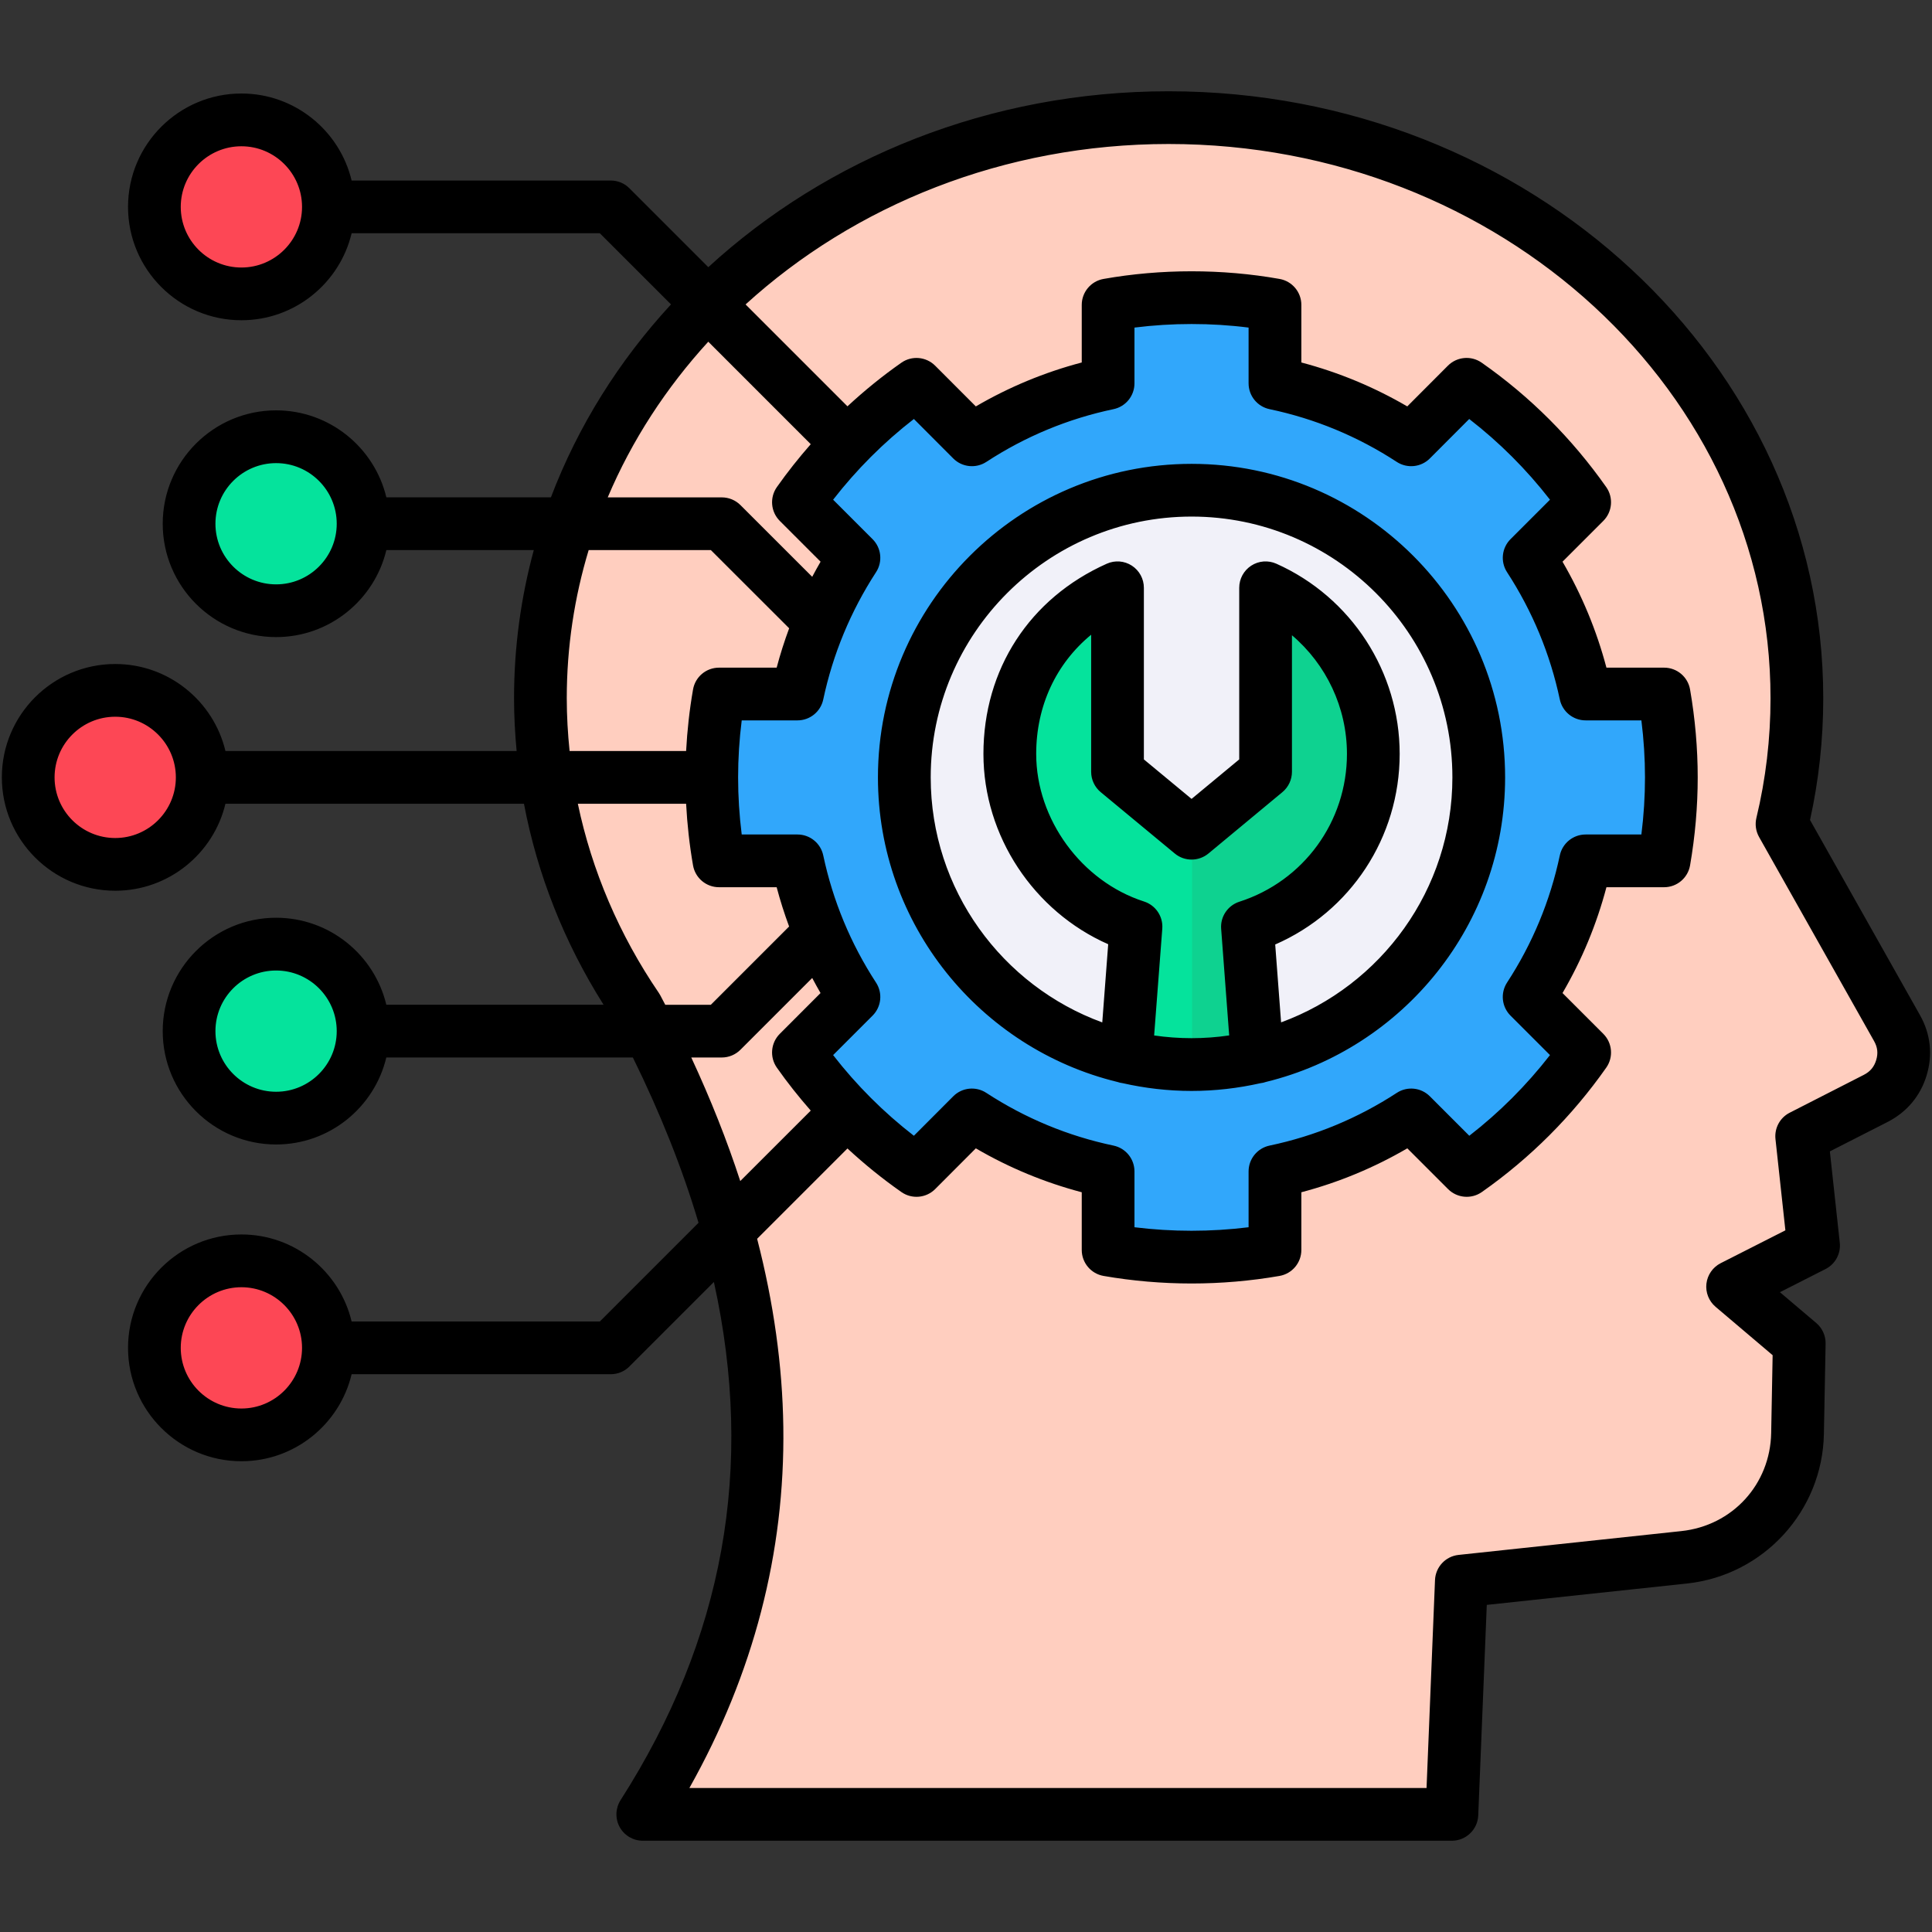
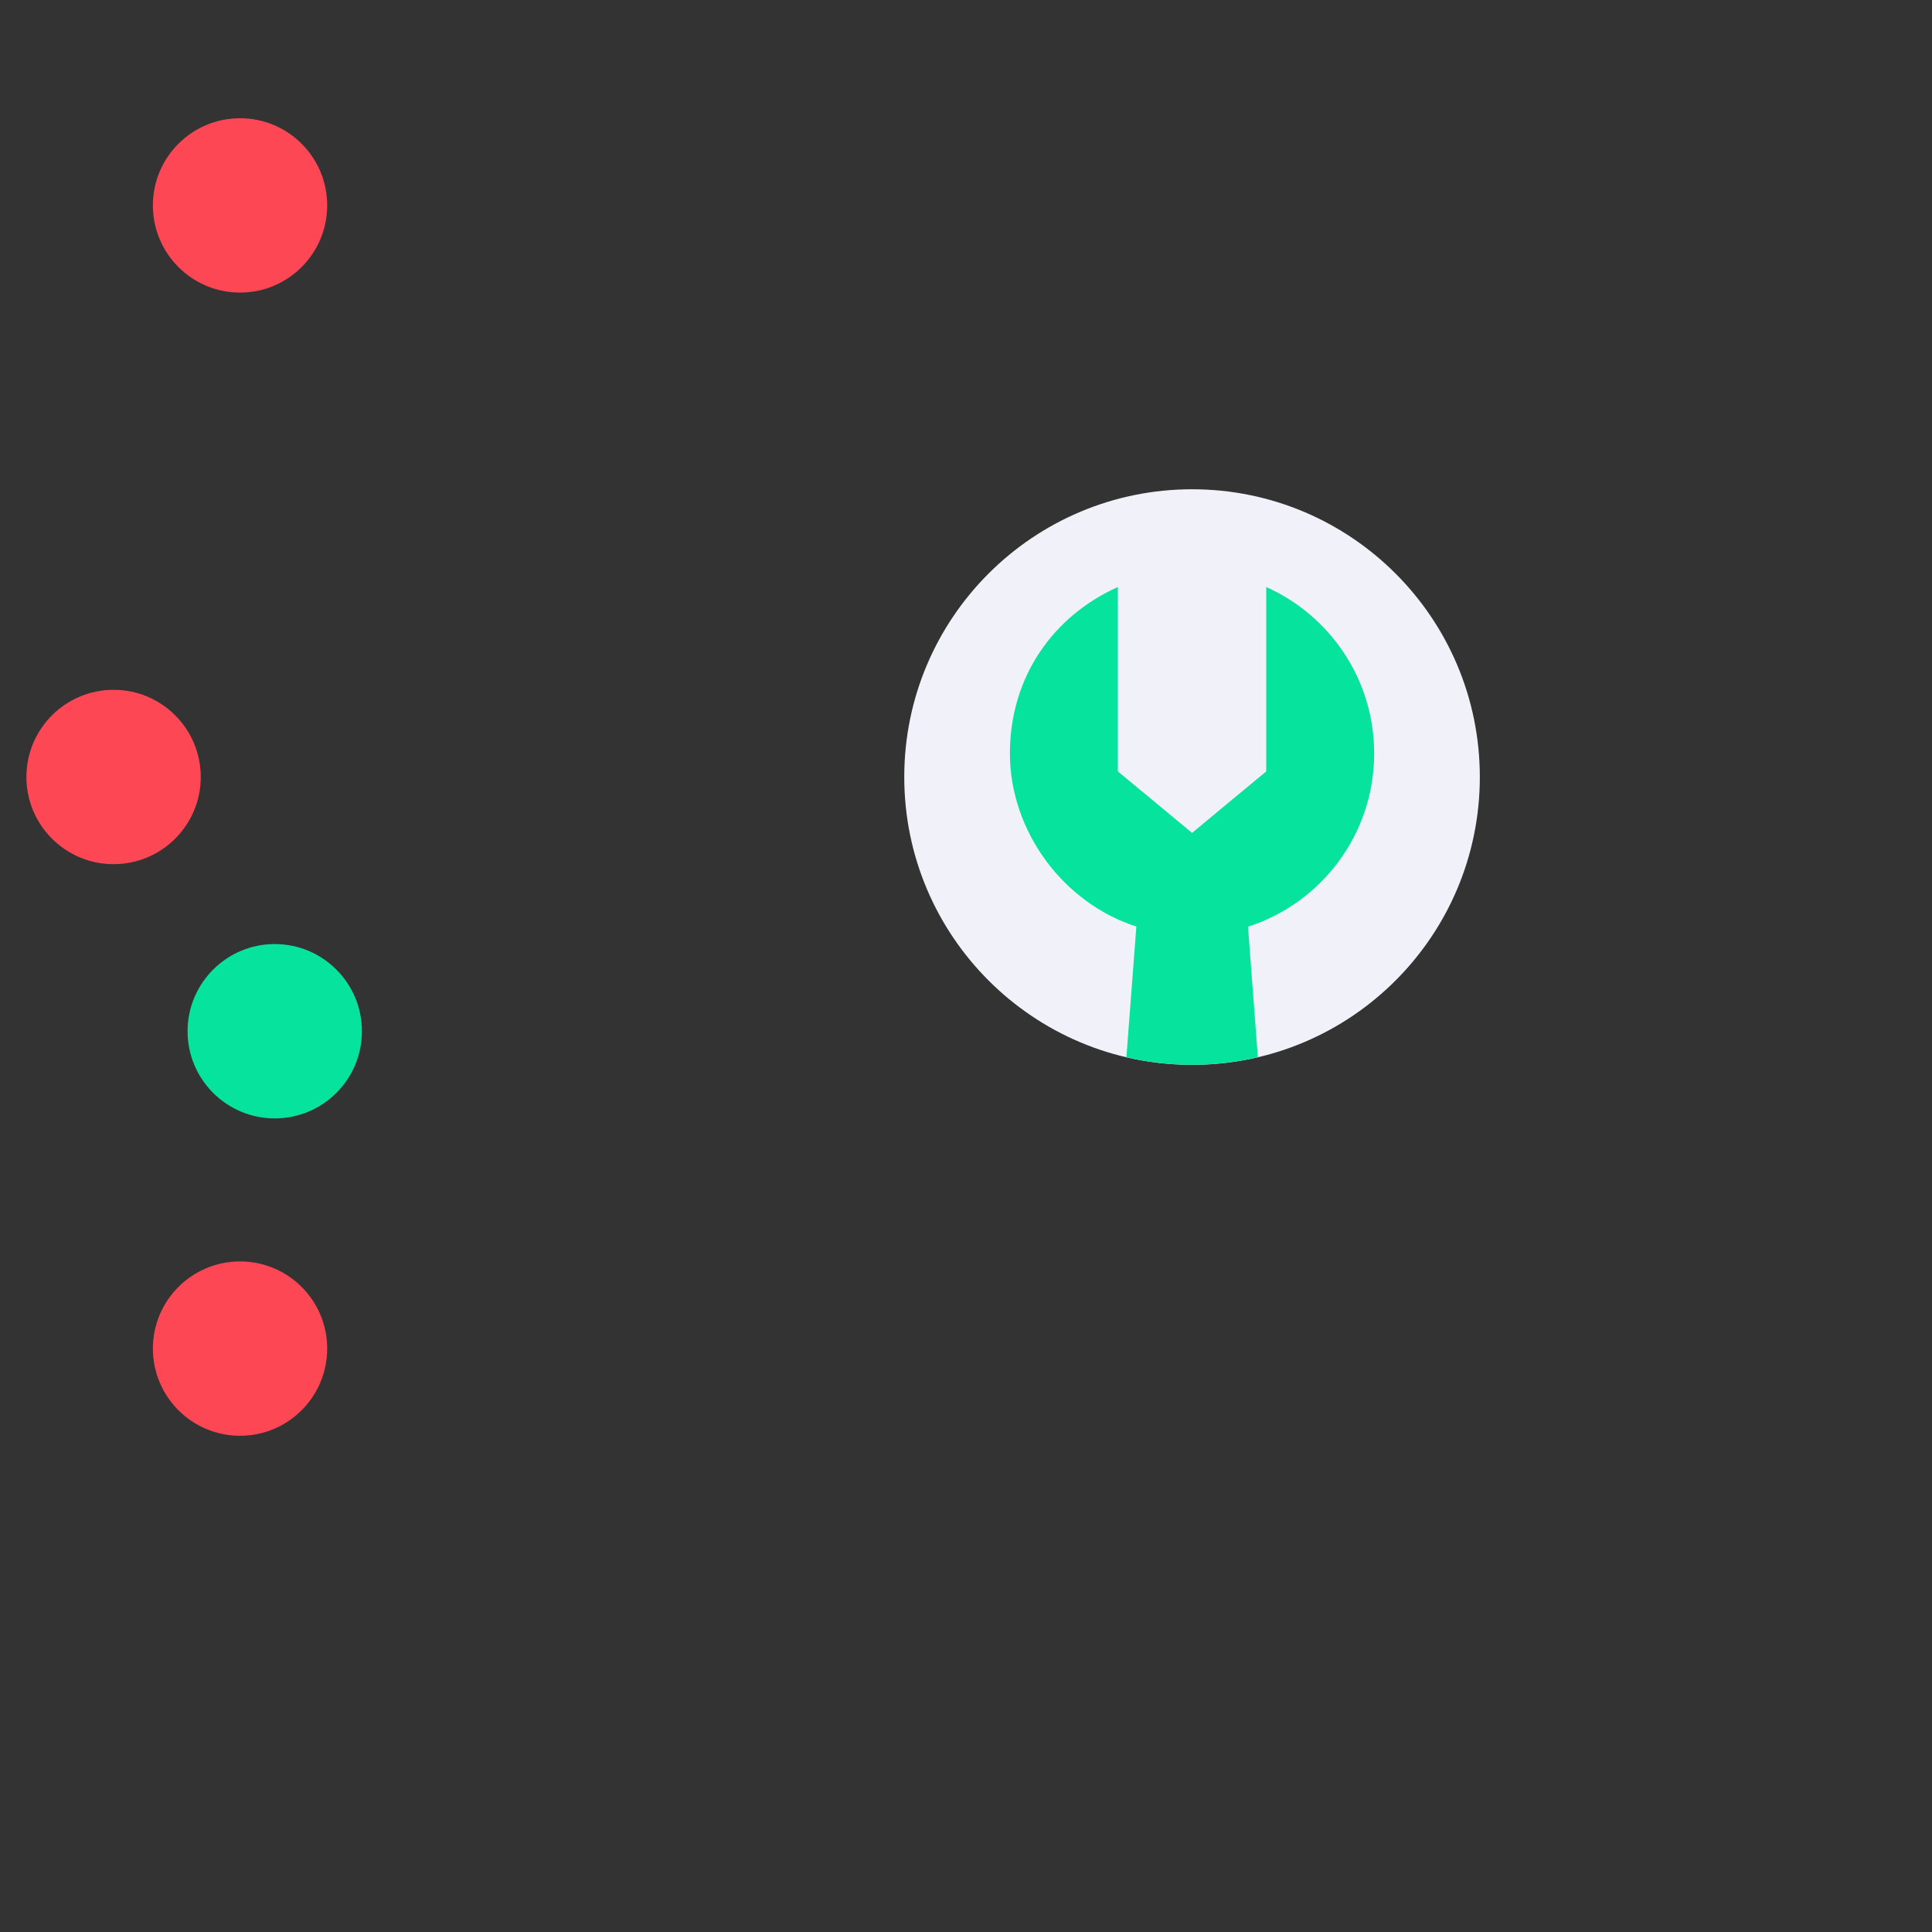
<svg xmlns="http://www.w3.org/2000/svg" width="45" height="45" viewBox="0 0 45 45" fill="none">
  <rect x="0" y="0" width="45" height="45" fill="#333333" stroke="none" />
-   <path fill-rule="evenodd" clip-rule="evenodd" d="M27.229 2.701C19.133 2.701 12.57 8.768 12.57 16.252C12.57 18.858 13.368 21.341 14.822 23.474C18.422 30.238 18.642 36.536 14.957 42.299H33.839L34.061 36.855L39.26 36.3C40.752 36.14 41.879 34.909 41.906 33.41L41.946 31.302L40.391 29.984L42.28 29.025L42.003 26.471L43.732 25.589C44.031 25.435 44.233 25.195 44.33 24.874C44.427 24.553 44.392 24.241 44.228 23.95L41.545 19.186C41.772 18.242 41.891 17.261 41.891 16.252C41.891 8.768 35.326 2.701 27.229 2.701Z" fill="#FFCEBF" />
-   <path fill-rule="evenodd" clip-rule="evenodd" d="M29.711 7.071V8.902C30.862 9.144 31.936 9.597 32.89 10.22L34.185 8.924C35.254 9.674 36.186 10.608 36.938 11.677L35.643 12.973C36.263 13.927 36.717 15.001 36.961 16.152H38.792C38.901 16.785 38.961 17.435 38.961 18.098C38.961 18.763 38.901 19.413 38.792 20.046H36.961C36.717 21.197 36.263 22.27 35.643 23.222L36.938 24.518C36.186 25.589 35.254 26.521 34.185 27.271L32.89 25.978C31.936 26.598 30.862 27.051 29.711 27.293V29.127C29.078 29.236 28.428 29.294 27.765 29.294C27.1 29.294 26.45 29.236 25.817 29.127V27.293C24.666 27.051 23.592 26.598 22.638 25.978L21.345 27.271C20.273 26.521 19.342 25.589 18.589 24.518L19.885 23.222C19.265 22.27 18.811 21.197 18.567 20.046H16.736C16.626 19.413 16.566 18.763 16.566 18.098C16.566 17.435 16.626 16.785 16.736 16.152H18.567C18.811 15.001 19.265 13.927 19.885 12.973L18.589 11.677C19.342 10.609 20.273 9.674 21.345 8.924L22.638 10.22C23.592 9.597 24.666 9.144 25.817 8.902V7.071C26.45 6.959 27.1 6.901 27.765 6.901C28.428 6.901 29.078 6.959 29.711 7.071Z" fill="#31A7FB" />
  <path fill-rule="evenodd" clip-rule="evenodd" d="M27.767 11.396C31.466 11.396 34.468 14.396 34.468 18.098C34.468 21.8 31.466 24.802 27.767 24.802C24.065 24.802 21.062 21.8 21.062 18.098C21.062 14.396 24.065 11.396 27.767 11.396Z" fill="#F1F1F9" />
  <path fill-rule="evenodd" clip-rule="evenodd" d="M26.468 21.581L26.236 24.625C26.727 24.739 27.238 24.802 27.766 24.802C28.292 24.802 28.805 24.739 29.298 24.625L29.069 21.585C30.773 21.037 32.007 19.438 32.007 17.549C32.007 15.82 30.975 14.336 29.493 13.673V16.533V17.968L28.628 18.683L27.766 19.4L26.902 18.683L26.037 17.968V16.533V13.673C24.555 14.336 23.523 15.741 23.523 17.549C23.523 19.358 24.762 21.032 26.468 21.581Z" fill="#05E39C" />
-   <path fill-rule="evenodd" clip-rule="evenodd" d="M27.766 24.802C28.291 24.802 28.805 24.739 29.298 24.625L29.069 21.585C30.773 21.037 32.006 19.438 32.006 17.549C32.006 15.82 30.974 14.336 29.492 13.673V16.533V17.968L28.628 18.683L27.766 19.4V24.802Z" fill="#0ED290" />
  <path fill-rule="evenodd" clip-rule="evenodd" d="M5.591 2.754C6.712 2.754 7.621 3.663 7.621 4.784C7.621 5.905 6.712 6.815 5.591 6.815C4.47 6.815 3.561 5.905 3.561 4.784C3.561 3.663 4.47 2.754 5.591 2.754Z" fill="#FD4755" />
  <path fill-rule="evenodd" clip-rule="evenodd" d="M5.591 29.381C6.712 29.381 7.621 30.29 7.621 31.411C7.621 32.532 6.712 33.442 5.591 33.442C4.47 33.442 3.561 32.532 3.561 31.411C3.561 30.29 4.47 29.381 5.591 29.381Z" fill="#FD4755" />
-   <path fill-rule="evenodd" clip-rule="evenodd" d="M6.4 10.148C7.521 10.148 8.43 11.057 8.43 12.178C8.43 13.299 7.521 14.208 6.4 14.208C5.278 14.208 4.369 13.299 4.369 12.178C4.369 11.057 5.279 10.148 6.4 10.148Z" fill="#05E39C" />
  <path fill-rule="evenodd" clip-rule="evenodd" d="M6.4 26.05C7.521 26.05 8.43 25.141 8.43 24.02C8.43 22.899 7.521 21.989 6.4 21.989C5.278 21.989 4.369 22.899 4.369 24.02C4.369 25.141 5.279 26.05 6.4 26.05Z" fill="#05E39C" />
  <path fill-rule="evenodd" clip-rule="evenodd" d="M2.646 16.067C3.767 16.067 4.676 16.977 4.676 18.098C4.676 19.219 3.767 20.128 2.646 20.128C1.525 20.128 0.615 19.219 0.615 18.098C0.615 16.977 1.525 16.067 2.646 16.067Z" fill="#FD4755" />
-   <path d="M44.721 23.646L42.159 19.099C42.364 18.172 42.467 17.219 42.467 16.264C42.467 8.468 35.627 2.126 27.22 2.126C23.044 2.126 19.255 3.692 16.498 6.223L14.66 4.385C14.545 4.269 14.389 4.205 14.226 4.205H8.19C7.913 3.044 6.867 2.178 5.623 2.178C4.167 2.178 2.982 3.363 2.982 4.819C2.982 6.275 4.167 7.459 5.623 7.459C6.867 7.459 7.913 6.594 8.19 5.433H13.971L15.629 7.09C14.418 8.403 13.463 9.923 12.832 11.584H8.999C8.721 10.424 7.675 9.558 6.431 9.558C4.975 9.558 3.79 10.742 3.79 12.199C3.79 13.655 4.975 14.839 6.431 14.839C7.675 14.839 8.721 13.973 8.999 12.813H12.433C12.133 13.918 11.973 15.074 11.973 16.264C11.973 16.675 11.995 17.085 12.033 17.492H5.251C4.974 16.331 3.928 15.466 2.684 15.466C1.228 15.466 0.043 16.65 0.043 18.106C0.043 19.562 1.228 20.747 2.684 20.747C3.928 20.747 4.974 19.881 5.251 18.721H12.204C12.516 20.367 13.142 21.951 14.058 23.402H8.998C8.721 22.242 7.675 21.376 6.431 21.376C4.975 21.376 3.79 22.561 3.79 24.017C3.79 25.473 4.975 26.657 6.431 26.657C7.675 26.657 8.721 25.792 8.998 24.631H14.741C15.387 25.945 15.897 27.227 16.27 28.481L13.971 30.78H8.19C7.913 29.619 6.867 28.753 5.623 28.753C4.167 28.753 2.982 29.938 2.982 31.394C2.982 32.85 4.167 34.035 5.623 34.035C6.867 34.035 7.913 33.169 8.19 32.008H14.226C14.389 32.008 14.545 31.944 14.66 31.828L16.628 29.86C17.582 34.185 16.857 38.171 14.454 41.929C14.334 42.118 14.325 42.358 14.433 42.555C14.541 42.752 14.747 42.874 14.972 42.874H33.817C34.146 42.874 34.417 42.614 34.431 42.285L34.63 37.381L39.293 36.883C41.078 36.692 42.449 35.195 42.482 33.4L42.522 31.296C42.525 31.112 42.446 30.936 42.305 30.816L41.458 30.098L42.519 29.559C42.747 29.444 42.879 29.2 42.852 28.946L42.621 26.818L43.973 26.129C44.419 25.898 44.731 25.524 44.875 25.047C45.02 24.567 44.967 24.083 44.721 23.646ZM5.623 6.231C4.844 6.231 4.21 5.598 4.21 4.819C4.21 4.04 4.844 3.407 5.623 3.407C6.401 3.407 7.035 4.04 7.035 4.819C7.035 5.598 6.401 6.231 5.623 6.231ZM6.431 13.611C5.652 13.611 5.018 12.978 5.018 12.199C5.018 11.42 5.652 10.787 6.431 10.787C7.21 10.787 7.843 11.42 7.843 12.199C7.843 12.978 7.209 13.611 6.431 13.611ZM2.684 19.519C1.905 19.519 1.271 18.886 1.271 18.107C1.271 17.328 1.905 16.694 2.684 16.694C3.462 16.694 4.096 17.328 4.096 18.107C4.096 18.886 3.462 19.519 2.684 19.519ZM5.623 32.807C4.844 32.807 4.21 32.173 4.21 31.394C4.21 30.616 4.844 29.982 5.623 29.982C6.401 29.982 7.035 30.616 7.035 31.394C7.035 32.173 6.401 32.807 5.623 32.807ZM16.497 7.959L18.884 10.346C18.605 10.664 18.341 10.996 18.095 11.345C17.923 11.59 17.952 11.922 18.163 12.133L19.113 13.083C19.045 13.199 18.981 13.317 18.918 13.435L17.246 11.764C17.131 11.649 16.974 11.585 16.812 11.585H14.155C14.718 10.255 15.515 9.033 16.497 7.959ZM29.57 9.53C30.628 9.752 31.625 10.165 32.534 10.759C32.777 10.917 33.099 10.884 33.304 10.678L34.221 9.759C34.923 10.303 35.553 10.932 36.102 11.639L35.183 12.558C34.978 12.763 34.944 13.084 35.102 13.327C35.693 14.236 36.107 15.234 36.331 16.292C36.392 16.576 36.642 16.779 36.932 16.779H38.231C38.287 17.224 38.315 17.669 38.315 18.107C38.315 18.546 38.287 18.992 38.231 19.437H36.932C36.642 19.437 36.392 19.64 36.331 19.924C36.107 20.983 35.693 21.98 35.102 22.886C34.944 23.129 34.977 23.45 35.183 23.656L36.102 24.575C35.555 25.279 34.926 25.909 34.223 26.454L33.304 25.535C33.098 25.329 32.777 25.296 32.534 25.455C31.625 26.048 30.628 26.461 29.57 26.683C29.286 26.743 29.082 26.994 29.082 27.284V28.585C28.201 28.694 27.304 28.694 26.424 28.585V27.284C26.424 26.994 26.221 26.743 25.936 26.683C24.879 26.461 23.882 26.048 22.973 25.455C22.73 25.296 22.408 25.329 22.203 25.535L21.286 26.454C20.582 25.909 19.952 25.28 19.405 24.575L20.324 23.656C20.53 23.45 20.563 23.129 20.404 22.886C19.814 21.98 19.4 20.983 19.175 19.924C19.115 19.64 18.865 19.437 18.575 19.437H17.276C17.22 18.992 17.192 18.546 17.192 18.107C17.192 17.669 17.22 17.224 17.276 16.779H18.575C18.865 16.779 19.115 16.576 19.175 16.292C19.4 15.234 19.814 14.236 20.405 13.327C20.563 13.084 20.529 12.763 20.324 12.558L19.405 11.639C19.954 10.933 20.584 10.303 21.286 9.759L22.203 10.678C22.408 10.884 22.73 10.917 22.973 10.759C23.882 10.165 24.879 9.752 25.936 9.53C26.221 9.47 26.424 9.22 26.424 8.929V7.63C27.299 7.52 28.207 7.519 29.082 7.63V8.929C29.082 9.22 29.286 9.47 29.57 9.53ZM13.201 16.264C13.201 15.069 13.379 13.912 13.711 12.813H16.558L18.381 14.634C18.27 14.934 18.172 15.24 18.09 15.551H16.747C16.448 15.551 16.193 15.765 16.142 16.06C16.059 16.537 16.006 17.016 15.981 17.492H13.267C13.225 17.085 13.201 16.676 13.201 16.264ZM15.38 23.184C15.369 23.164 15.357 23.145 15.345 23.126C14.421 21.771 13.786 20.278 13.459 18.721H15.981C16.006 19.198 16.059 19.679 16.142 20.156C16.193 20.45 16.448 20.665 16.747 20.665H18.09C18.172 20.976 18.269 21.28 18.38 21.58L16.557 23.403H15.495C15.456 23.33 15.419 23.257 15.38 23.184ZM6.431 25.429C5.652 25.429 5.018 24.796 5.018 24.017C5.018 23.238 5.652 22.605 6.431 22.605C7.21 22.605 7.843 23.238 7.843 24.017C7.843 24.796 7.209 25.429 6.431 25.429ZM16.101 24.631H16.812C16.975 24.631 17.131 24.566 17.246 24.451L18.918 22.779C18.981 22.897 19.045 23.015 19.112 23.13L18.163 24.08C17.952 24.291 17.923 24.623 18.094 24.867C18.34 25.217 18.604 25.549 18.884 25.868L17.242 27.509C16.933 26.561 16.552 25.601 16.101 24.631ZM43.7 24.692C43.651 24.852 43.561 24.959 43.411 25.036L41.686 25.917C41.459 26.032 41.327 26.276 41.354 26.53L41.585 28.657L40.078 29.422C39.895 29.515 39.77 29.694 39.746 29.898C39.722 30.102 39.802 30.305 39.959 30.438L41.288 31.565L41.254 33.377C41.232 34.574 40.352 35.535 39.162 35.662L33.973 36.217C33.67 36.249 33.437 36.498 33.424 36.802L33.227 41.646H16.057C17.551 38.986 18.286 36.161 18.245 33.232C18.225 31.81 18.021 30.348 17.635 28.854L19.739 26.75C20.133 27.115 20.552 27.455 20.995 27.765C21.239 27.936 21.571 27.907 21.782 27.696L22.729 26.747C23.504 27.2 24.331 27.542 25.196 27.77V29.114C25.196 29.413 25.411 29.668 25.705 29.719C26.378 29.836 27.068 29.895 27.755 29.895C28.44 29.895 29.129 29.836 29.802 29.719C30.096 29.668 30.311 29.413 30.311 29.114V27.77C31.177 27.542 32.003 27.199 32.779 26.747L33.728 27.696C33.939 27.907 34.271 27.936 34.515 27.765C35.643 26.973 36.618 25.998 37.413 24.867C37.584 24.623 37.555 24.291 37.344 24.08L36.394 23.13C36.845 22.357 37.188 21.531 37.417 20.665H38.76C39.059 20.665 39.314 20.45 39.365 20.156C39.483 19.474 39.543 18.784 39.543 18.107C39.543 17.431 39.483 16.742 39.365 16.06C39.314 15.765 39.059 15.551 38.76 15.551H37.417C37.188 14.685 36.845 13.859 36.394 13.083L37.344 12.133C37.555 11.922 37.584 11.59 37.412 11.345C36.614 10.211 35.638 9.236 34.512 8.448C34.268 8.277 33.936 8.306 33.725 8.517L32.778 9.466C32.003 9.014 31.176 8.671 30.311 8.443V7.101C30.311 6.804 30.097 6.549 29.804 6.497C28.465 6.259 27.039 6.26 25.703 6.497C25.41 6.549 25.196 6.804 25.196 7.101V8.443C24.33 8.671 23.504 9.014 22.729 9.466L21.782 8.518C21.571 8.307 21.239 8.277 20.995 8.448C20.552 8.758 20.134 9.098 19.739 9.464L17.366 7.091C19.901 4.782 23.383 3.354 27.22 3.354C34.95 3.354 41.239 9.146 41.239 16.264C41.239 17.204 41.129 18.142 40.91 19.05C40.874 19.201 40.896 19.359 40.972 19.495L43.651 24.249C43.733 24.395 43.748 24.532 43.7 24.692ZM20.449 18.107C20.449 21.54 22.832 24.425 26.031 25.202C26.068 25.215 26.108 25.224 26.148 25.229C26.666 25.346 27.203 25.41 27.755 25.41C28.305 25.41 28.841 25.346 29.357 25.23C29.402 25.225 29.446 25.215 29.488 25.2C32.68 24.42 35.057 21.536 35.057 18.107C35.057 14.08 31.782 10.804 27.755 10.804C23.727 10.804 20.449 14.08 20.449 18.107ZM26.882 24.118L27.072 21.629C27.093 21.346 26.918 21.085 26.647 20.998C25.191 20.53 24.135 19.084 24.135 17.56C24.135 16.439 24.6 15.455 25.415 14.784V17.977C25.415 18.16 25.497 18.334 25.638 18.451L27.363 19.88C27.59 20.069 27.92 20.068 28.148 19.879L29.869 18.451C30.01 18.334 30.092 18.16 30.092 17.977V14.796C30.891 15.474 31.373 16.48 31.373 17.56C31.373 19.137 30.366 20.521 28.867 21.003C28.597 21.09 28.421 21.351 28.443 21.634L28.63 24.117C28.344 24.159 28.052 24.181 27.755 24.181C27.458 24.181 27.167 24.159 26.882 24.118ZM33.829 18.107C33.829 20.724 32.165 22.96 29.839 23.813L29.702 21.999C31.454 21.235 32.601 19.507 32.601 17.56C32.601 15.649 31.474 13.91 29.729 13.13C29.538 13.045 29.318 13.062 29.144 13.175C28.969 13.289 28.864 13.482 28.864 13.691V17.688L27.754 18.608L26.643 17.688V13.691C26.643 13.482 26.538 13.289 26.363 13.175C26.189 13.062 25.969 13.045 25.779 13.13C23.98 13.934 22.906 15.59 22.906 17.56C22.906 19.472 24.079 21.23 25.812 21.993L25.674 23.814C23.345 22.963 21.678 20.726 21.678 18.107C21.678 14.757 24.404 12.032 27.755 12.032C31.104 12.032 33.829 14.757 33.829 18.107Z" fill="black" />
</svg>